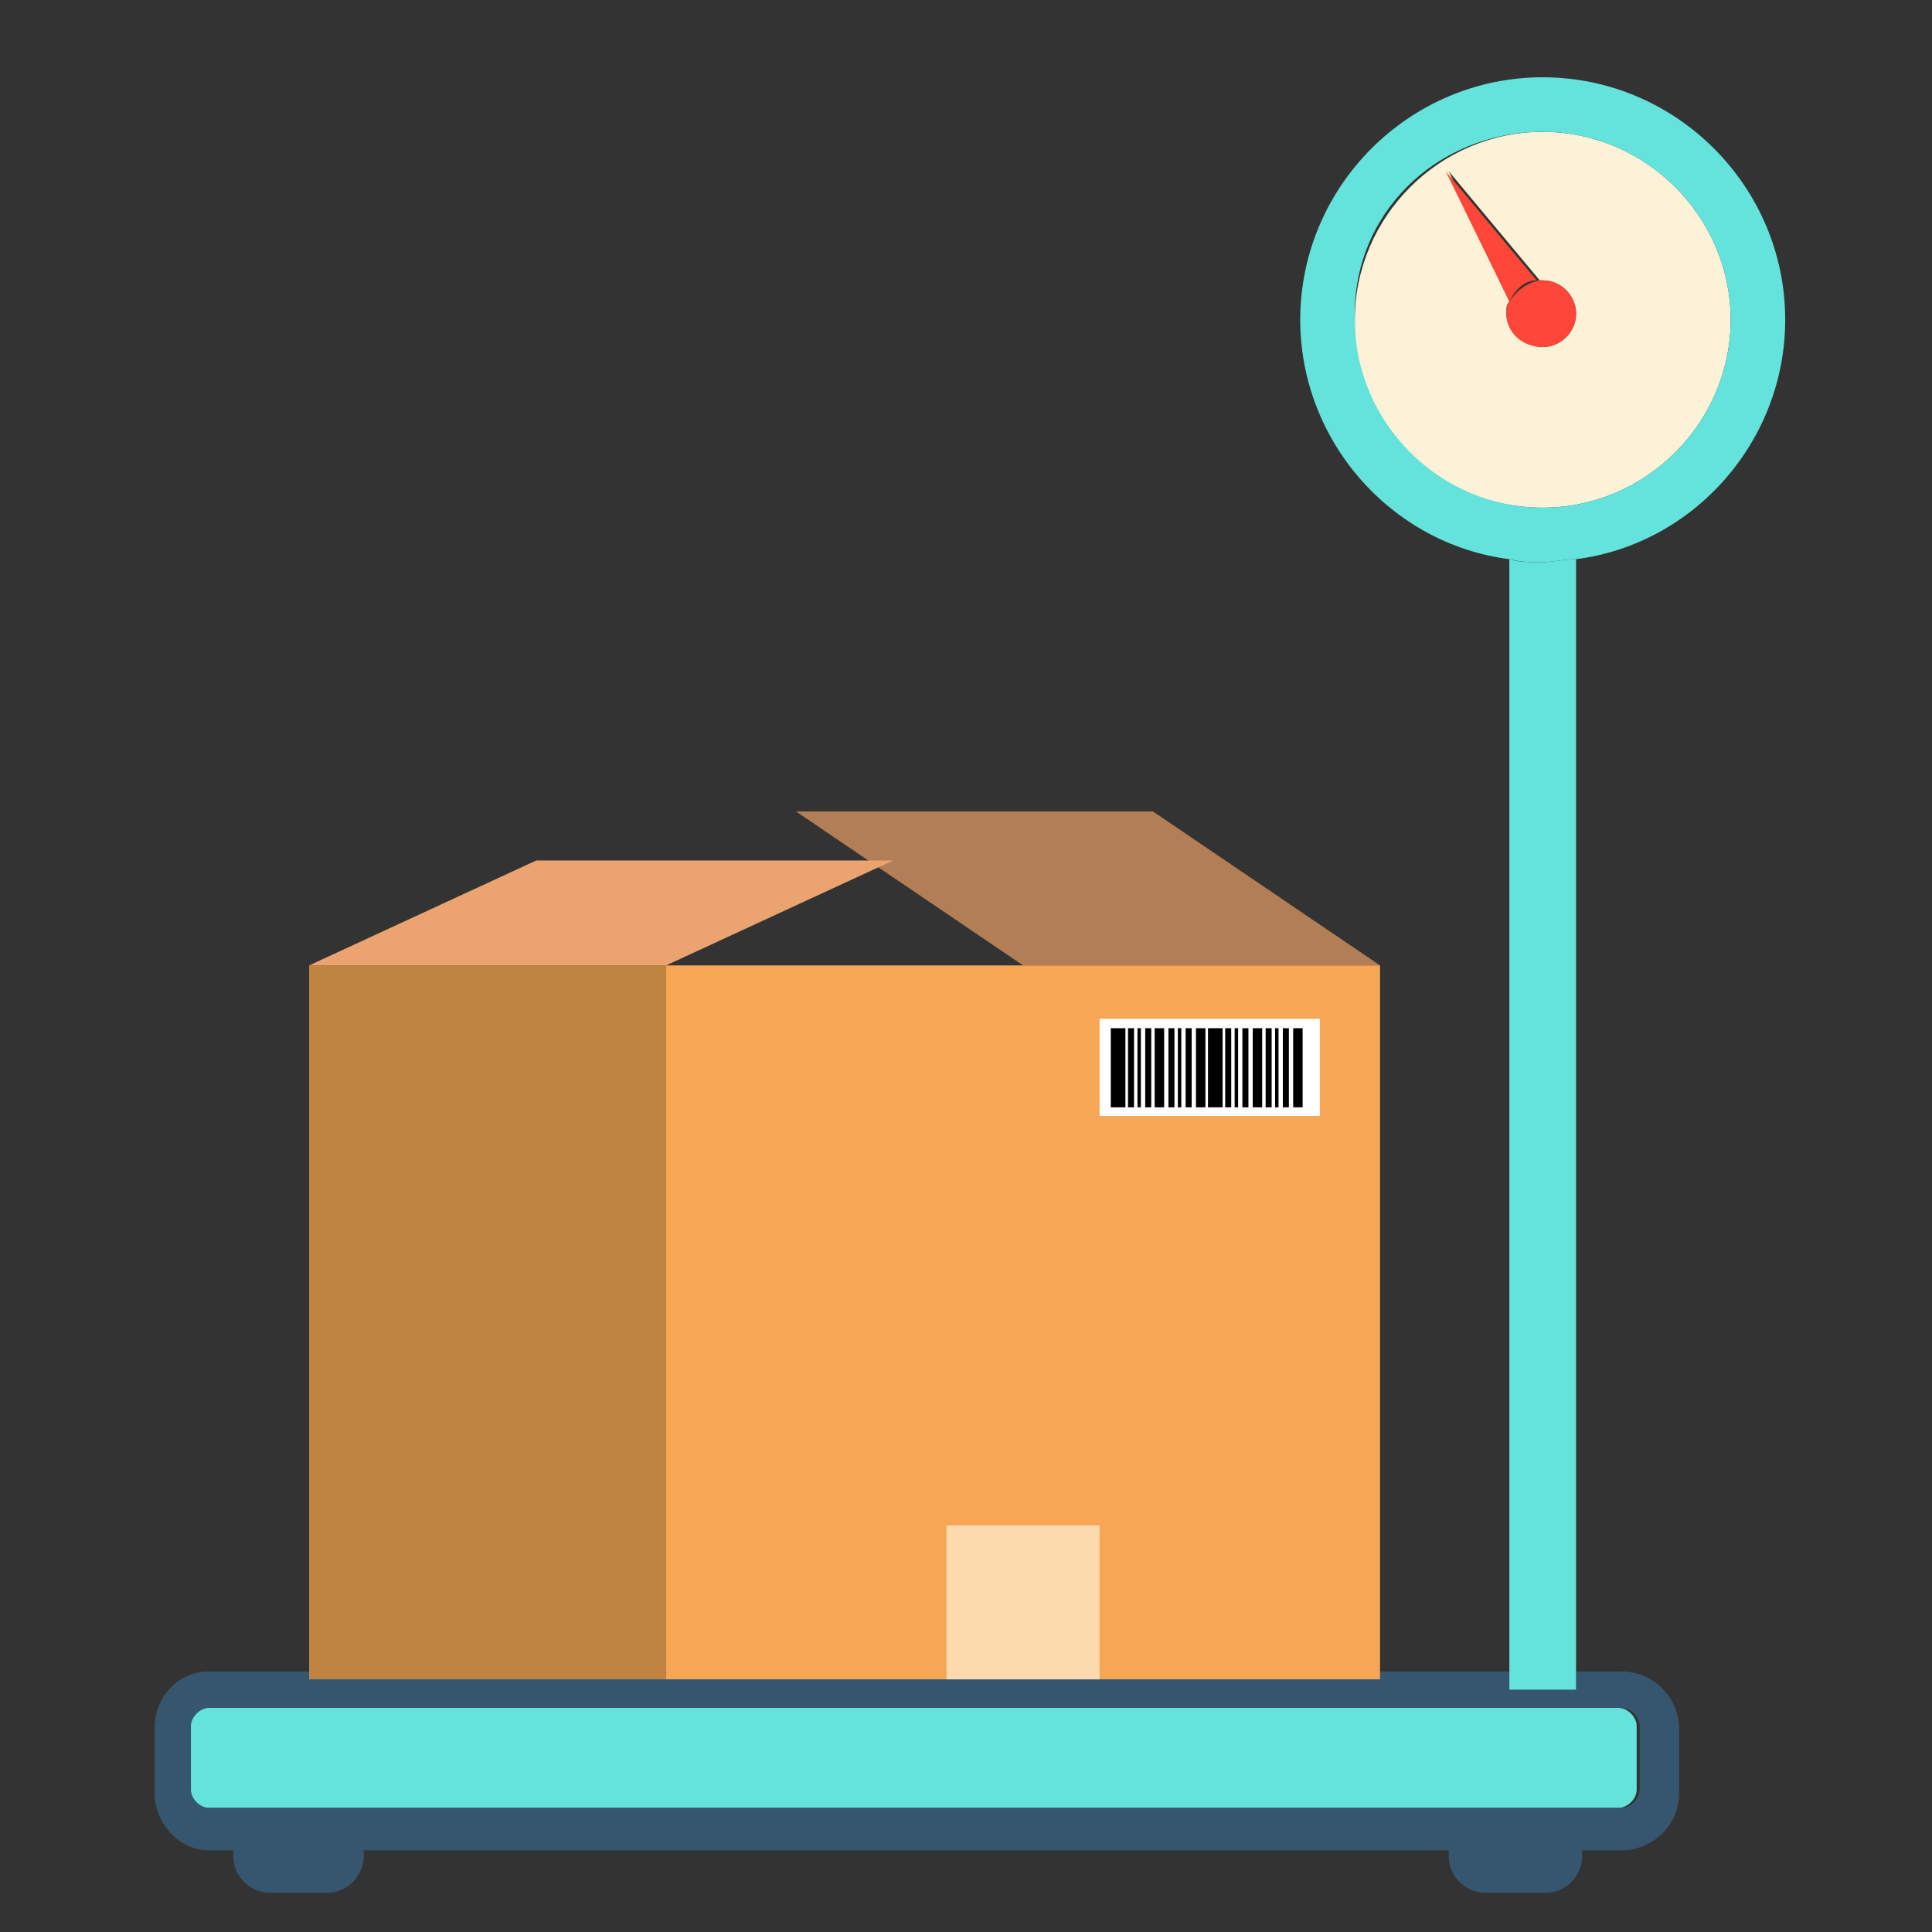
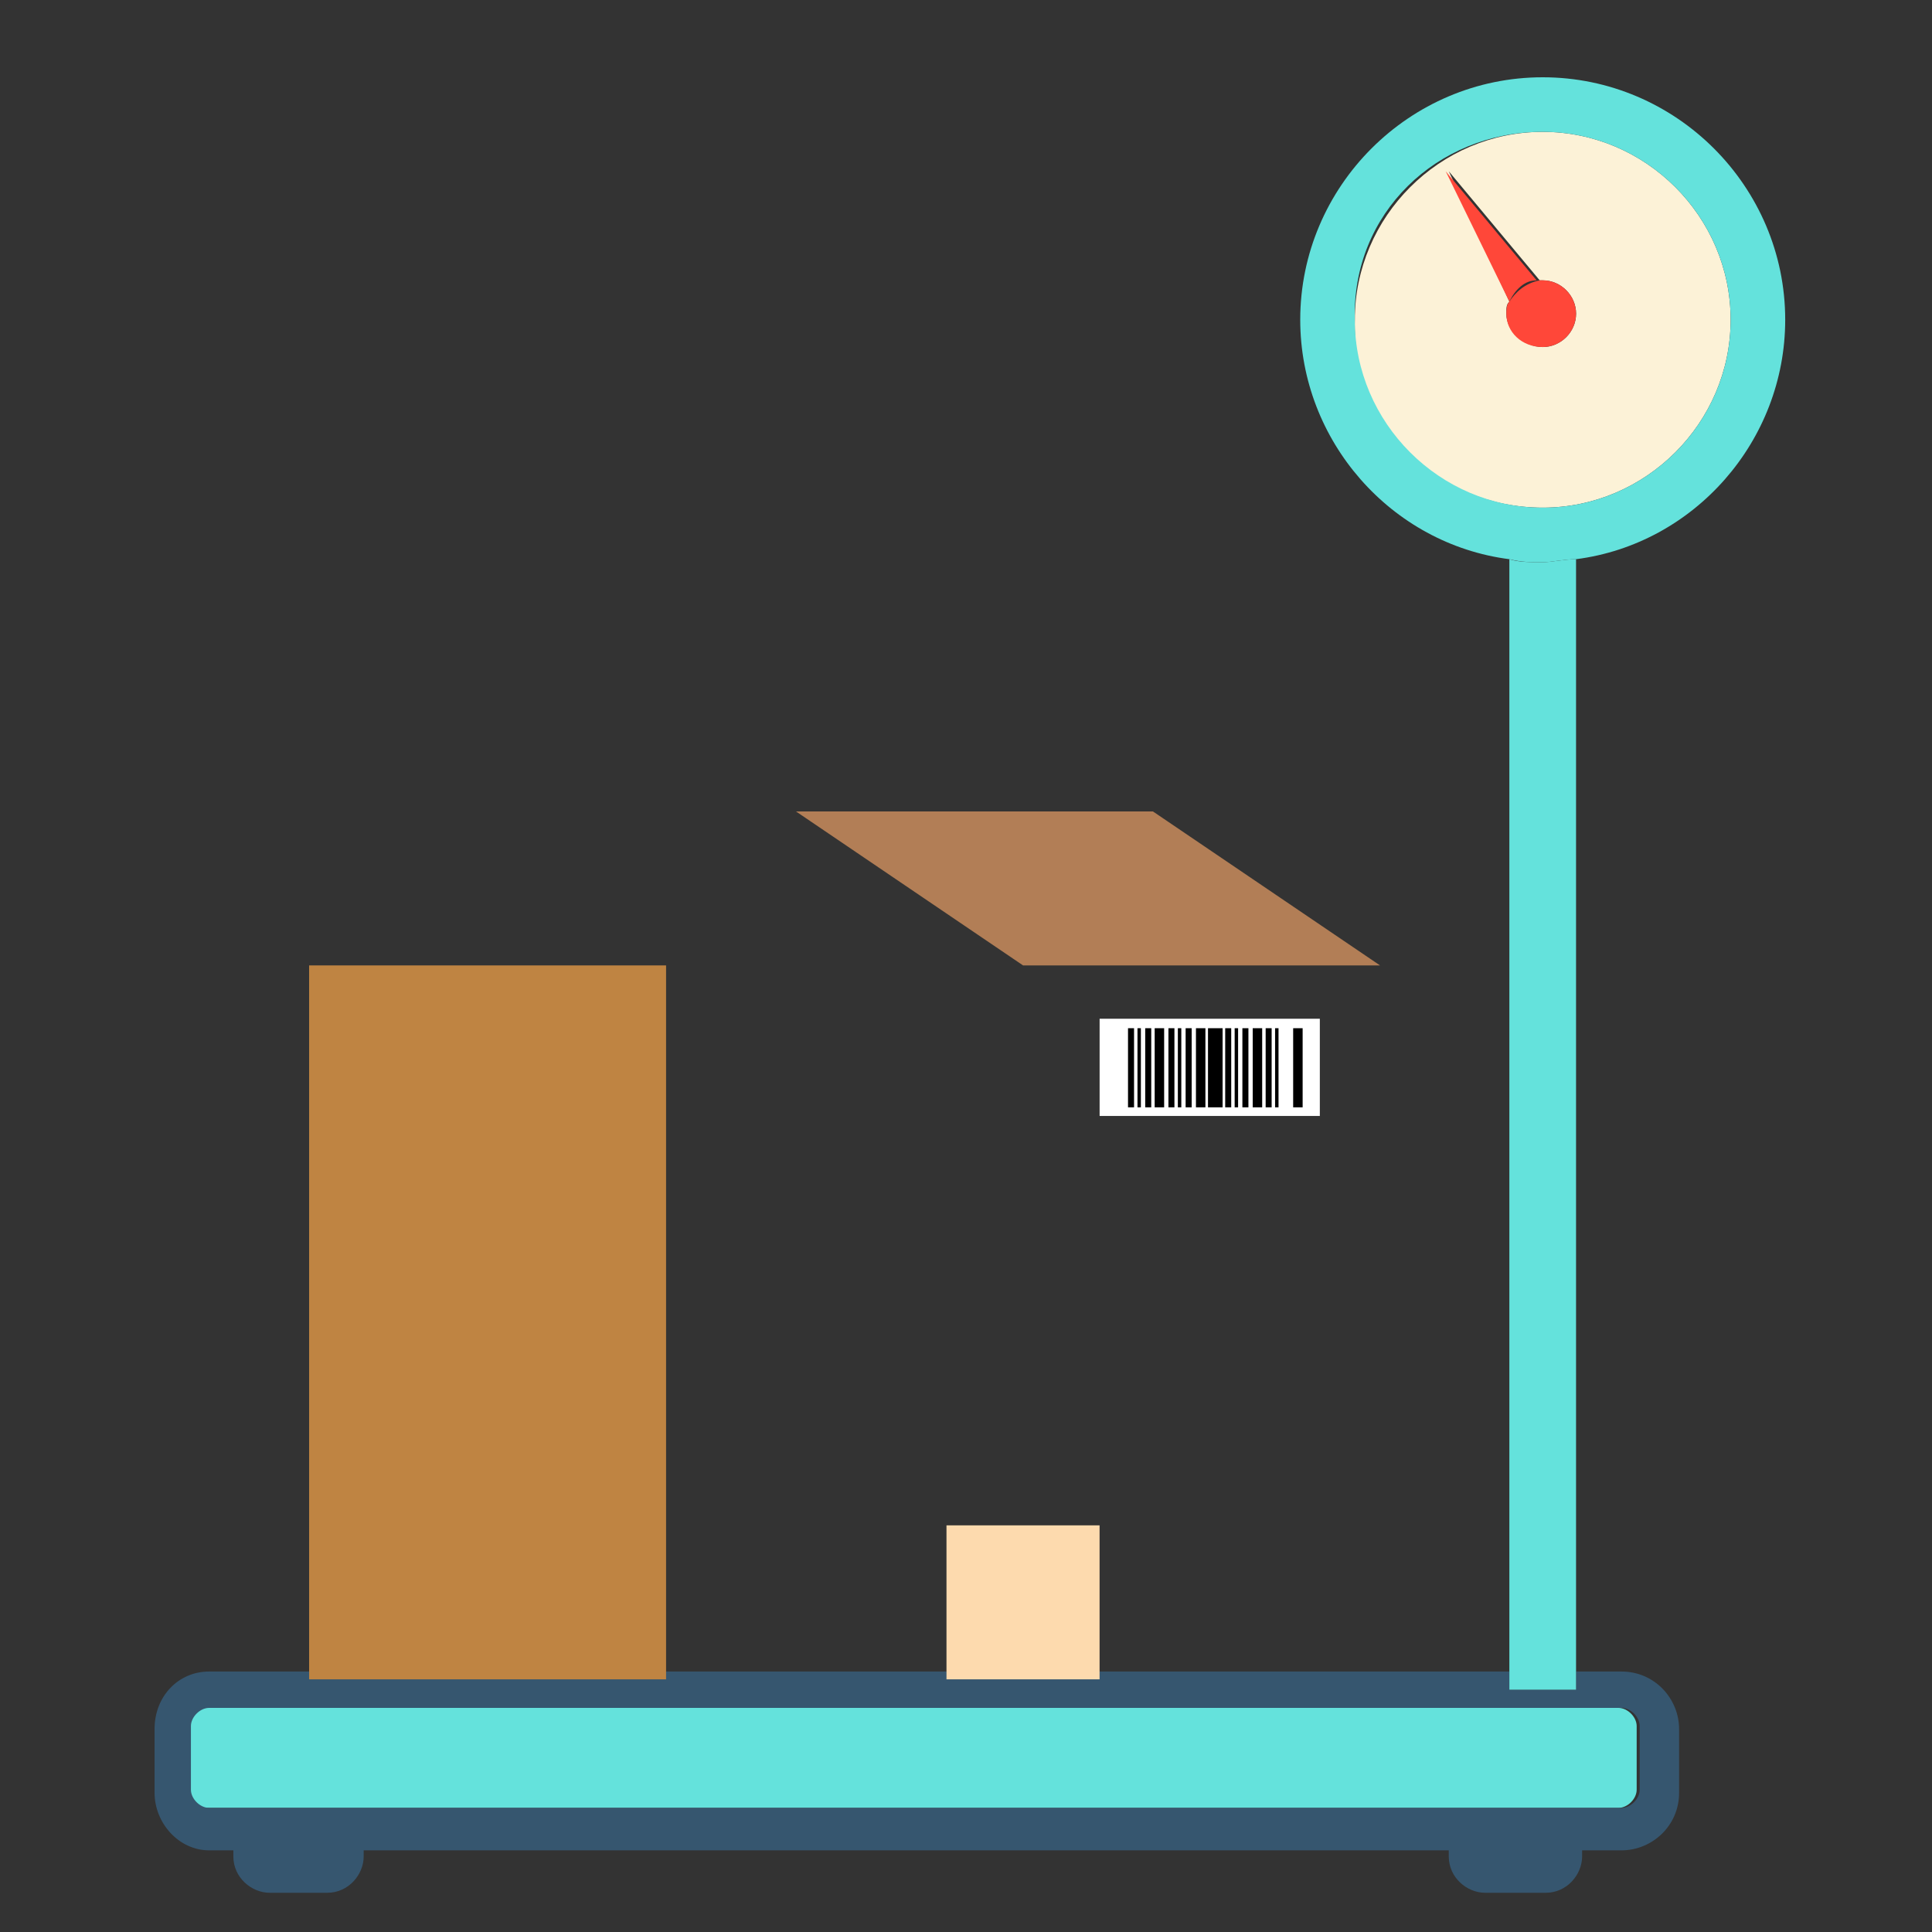
<svg xmlns="http://www.w3.org/2000/svg" width="50" height="50" viewBox="0 0 50 50" fill="none">
  <rect x="0" y="0" width="50" height="50" fill="#333333" stroke="none" />
  <path d="M6.039 48.044C6.039 48.593 6.51 48.985 6.98 48.985H8.471C9.02 48.985 9.412 48.514 9.412 48.044V47.808H6.039V48.044Z" fill="#36566F" />
  <path d="M37.494 48.044C37.494 48.593 37.965 48.985 38.435 48.985H40.004C40.553 48.985 40.945 48.514 40.945 48.044V47.808H37.494V48.044Z" fill="#36566F" />
  <path d="M4.863 44.671V46.318C4.863 46.553 5.099 46.788 5.334 46.788H41.886C42.122 46.788 42.357 46.553 42.357 46.318V44.671C42.357 44.435 42.122 44.2 41.886 44.2H5.334C5.099 44.2 4.863 44.435 4.863 44.671Z" fill="#64E2DC" />
  <path d="M39.062 43.729V43.259H35.297H10.118H5.412C4.628 43.259 4 43.886 4 44.749V46.396C4 47.181 4.628 47.887 5.412 47.887H6.118H9.569H37.572H41.023H41.964C42.749 47.887 43.455 47.259 43.455 46.396V44.749C43.455 43.965 42.827 43.259 41.964 43.259H40.788V43.729H39.062ZM41.964 44.2C42.2 44.2 42.435 44.435 42.435 44.671V46.318C42.435 46.553 42.2 46.788 41.964 46.788H5.412C5.177 46.788 4.941 46.553 4.941 46.318V44.671C4.941 44.435 5.177 44.2 5.412 44.2H41.964Z" fill="#36566F" />
  <path d="M39.925 14.55C39.612 14.55 39.298 14.55 39.062 14.472V43.259V43.729H40.788V43.259V14.472C40.474 14.472 40.161 14.55 39.925 14.55Z" fill="#64E2DC" />
  <path d="M39.926 13.138C42.593 13.138 44.789 10.942 44.789 8.275C44.789 5.608 42.593 3.412 39.926 3.412C37.259 3.412 35.063 5.608 35.063 8.275C34.984 10.942 37.18 13.138 39.926 13.138ZM39.926 7.255C40.396 7.255 40.789 7.648 40.789 8.118C40.789 8.589 40.396 8.981 39.926 8.981C39.455 8.981 38.984 8.589 38.984 8.118C38.984 7.961 38.984 7.883 39.063 7.805L37.494 4.432L39.847 7.255C39.847 7.255 39.847 7.255 39.926 7.255Z" fill="#FCF2D7" />
  <path d="M40.788 14.472C43.847 14.08 46.201 11.413 46.201 8.275C46.201 4.824 43.377 2 39.925 2C36.474 2 33.65 4.824 33.65 8.275C33.65 11.413 36.004 14.08 39.063 14.472C39.376 14.55 39.612 14.55 39.925 14.55C40.161 14.55 40.475 14.472 40.788 14.472ZM39.925 3.412C42.592 3.412 44.789 5.608 44.789 8.275C44.789 10.942 42.592 13.138 39.925 13.138C37.259 13.138 35.062 10.942 35.062 8.275C34.984 5.53 37.18 3.412 39.925 3.412Z" fill="#64E2DC" />
  <path d="M39.061 7.805C39.218 7.491 39.453 7.255 39.767 7.255L37.414 4.432L39.061 7.805Z" fill="#FF4739" />
  <path d="M39.063 7.804C38.984 7.883 38.984 8.04 38.984 8.118C38.984 8.589 39.377 8.981 39.926 8.981C40.396 8.981 40.788 8.589 40.788 8.118C40.788 7.648 40.396 7.255 39.926 7.255H39.847C39.455 7.334 39.22 7.569 39.063 7.804Z" fill="#FF4739" />
  <path d="M20.6 21H29.838L35.715 24.985H26.477L20.6 21Z" fill="#B27E56" />
-   <path d="M35.715 24.985H17.238V43.461H35.715V24.985Z" fill="#F6A654" />
+   <path d="M35.715 24.985H17.238H35.715V24.985Z" fill="#F6A654" />
  <path d="M28.457 39.476H24.495V43.461H28.457V39.476Z" fill="#FDDAAE" />
  <path d="M17.238 24.985H8V43.461H17.238V24.985Z" fill="#BF8442" />
-   <path d="M23.115 22.269H13.877L8 24.985H17.238L23.115 22.269Z" fill="#EBA470" />
  <path d="M34.157 26.365H28.458V28.881H34.157V26.365Z" fill="white" />
-   <path d="M29.126 26.61H28.747V28.658H29.126V26.61Z" fill="black" />
  <path d="M30.128 26.61H29.883V28.658H30.128V26.61Z" fill="black" />
  <path d="M29.349 26.61H29.193V28.658H29.349V26.61Z" fill="black" />
  <path d="M29.794 26.61H29.638V28.658H29.794V26.61Z" fill="black" />
  <path d="M29.526 26.61H29.438V28.658H29.526V26.61Z" fill="black" />
  <path d="M31.196 26.61H30.951V28.658H31.196V26.61Z" fill="black" />
  <path d="M30.394 26.61H30.239V28.658H30.394V26.61Z" fill="black" />
  <path d="M30.84 26.61H30.684V28.658H30.84V26.61Z" fill="black" />
  <path d="M30.572 26.61H30.483V28.658H30.572V26.61Z" fill="black" />
  <path d="M31.641 26.61H31.263V28.658H31.641V26.61Z" fill="black" />
  <path d="M32.665 26.61H32.42V28.658H32.665V26.61Z" fill="black" />
  <path d="M31.864 26.61H31.708V28.658H31.864V26.61Z" fill="black" />
  <path d="M32.309 26.61H32.153V28.658H32.309V26.61Z" fill="black" />
  <path d="M32.042 26.61H31.953V28.658H32.042V26.61Z" fill="black" />
  <path d="M33.712 26.61H33.467V28.658H33.712V26.61Z" fill="black" />
  <path d="M32.91 26.61H32.755V28.658H32.91V26.61Z" fill="black" />
-   <path d="M33.356 26.61H33.2V28.658H33.356V26.61Z" fill="black" />
  <path d="M33.088 26.61H32.999V28.658H33.088V26.61Z" fill="black" />
</svg>